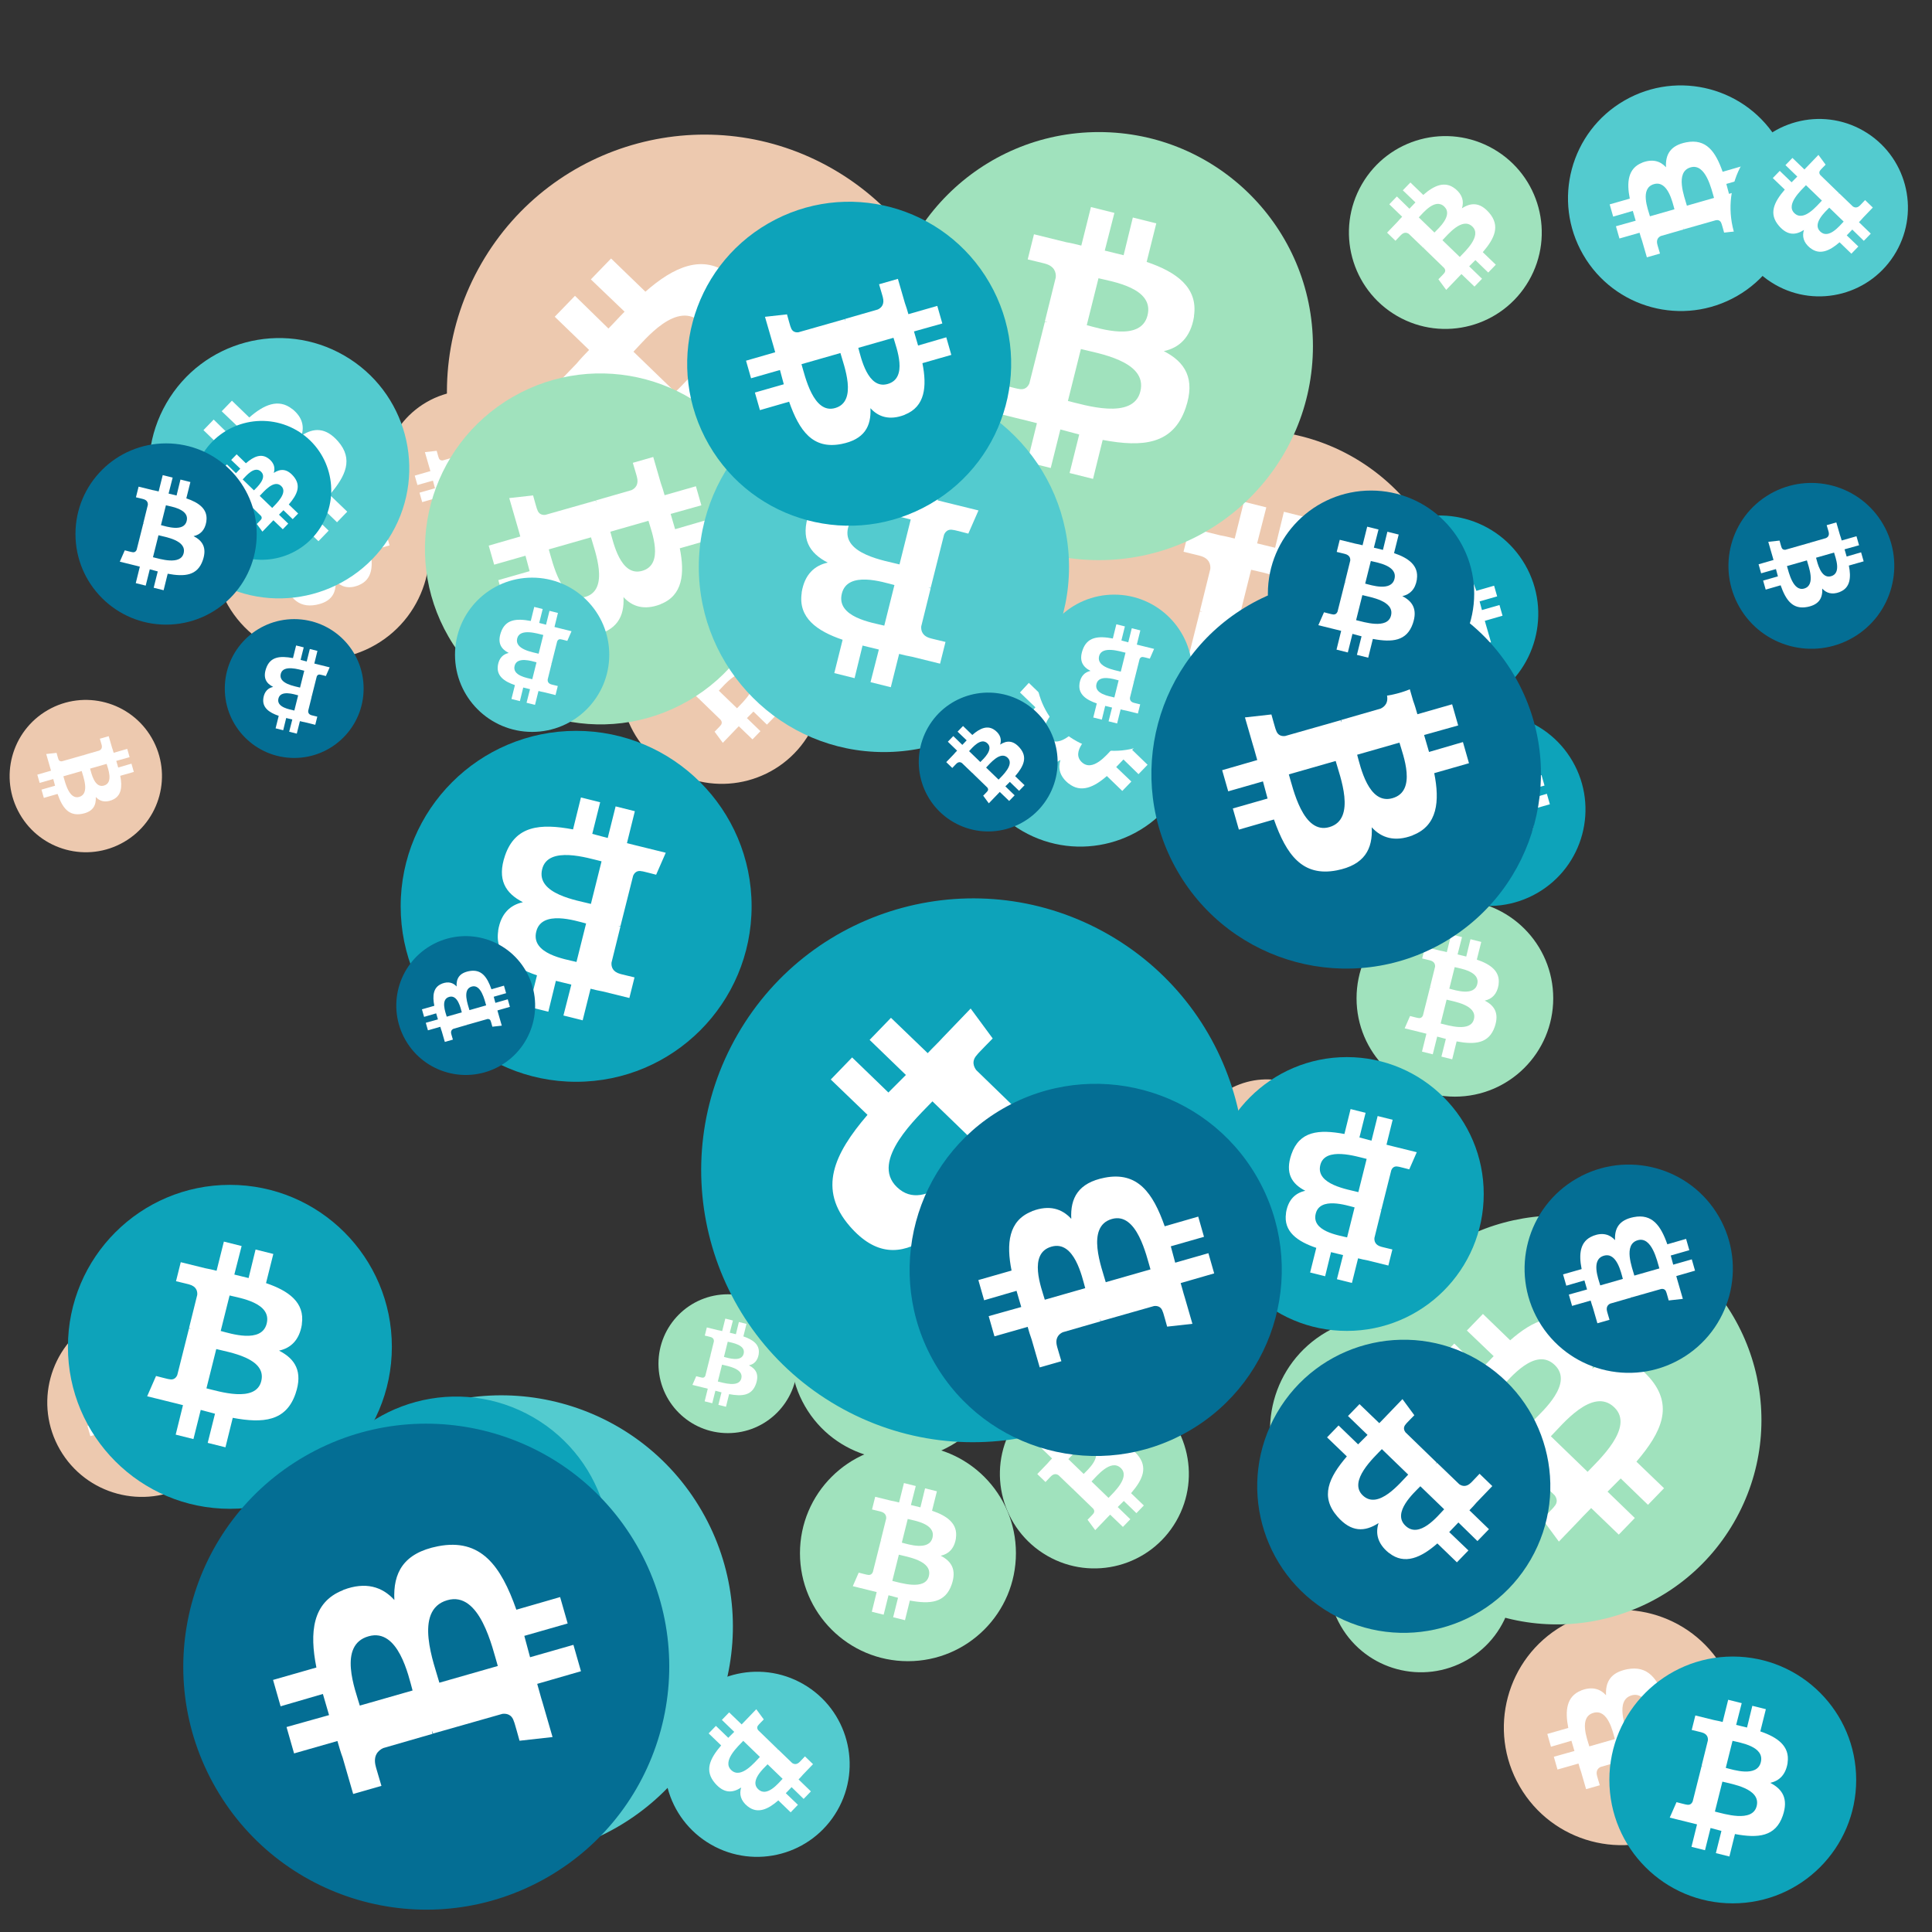
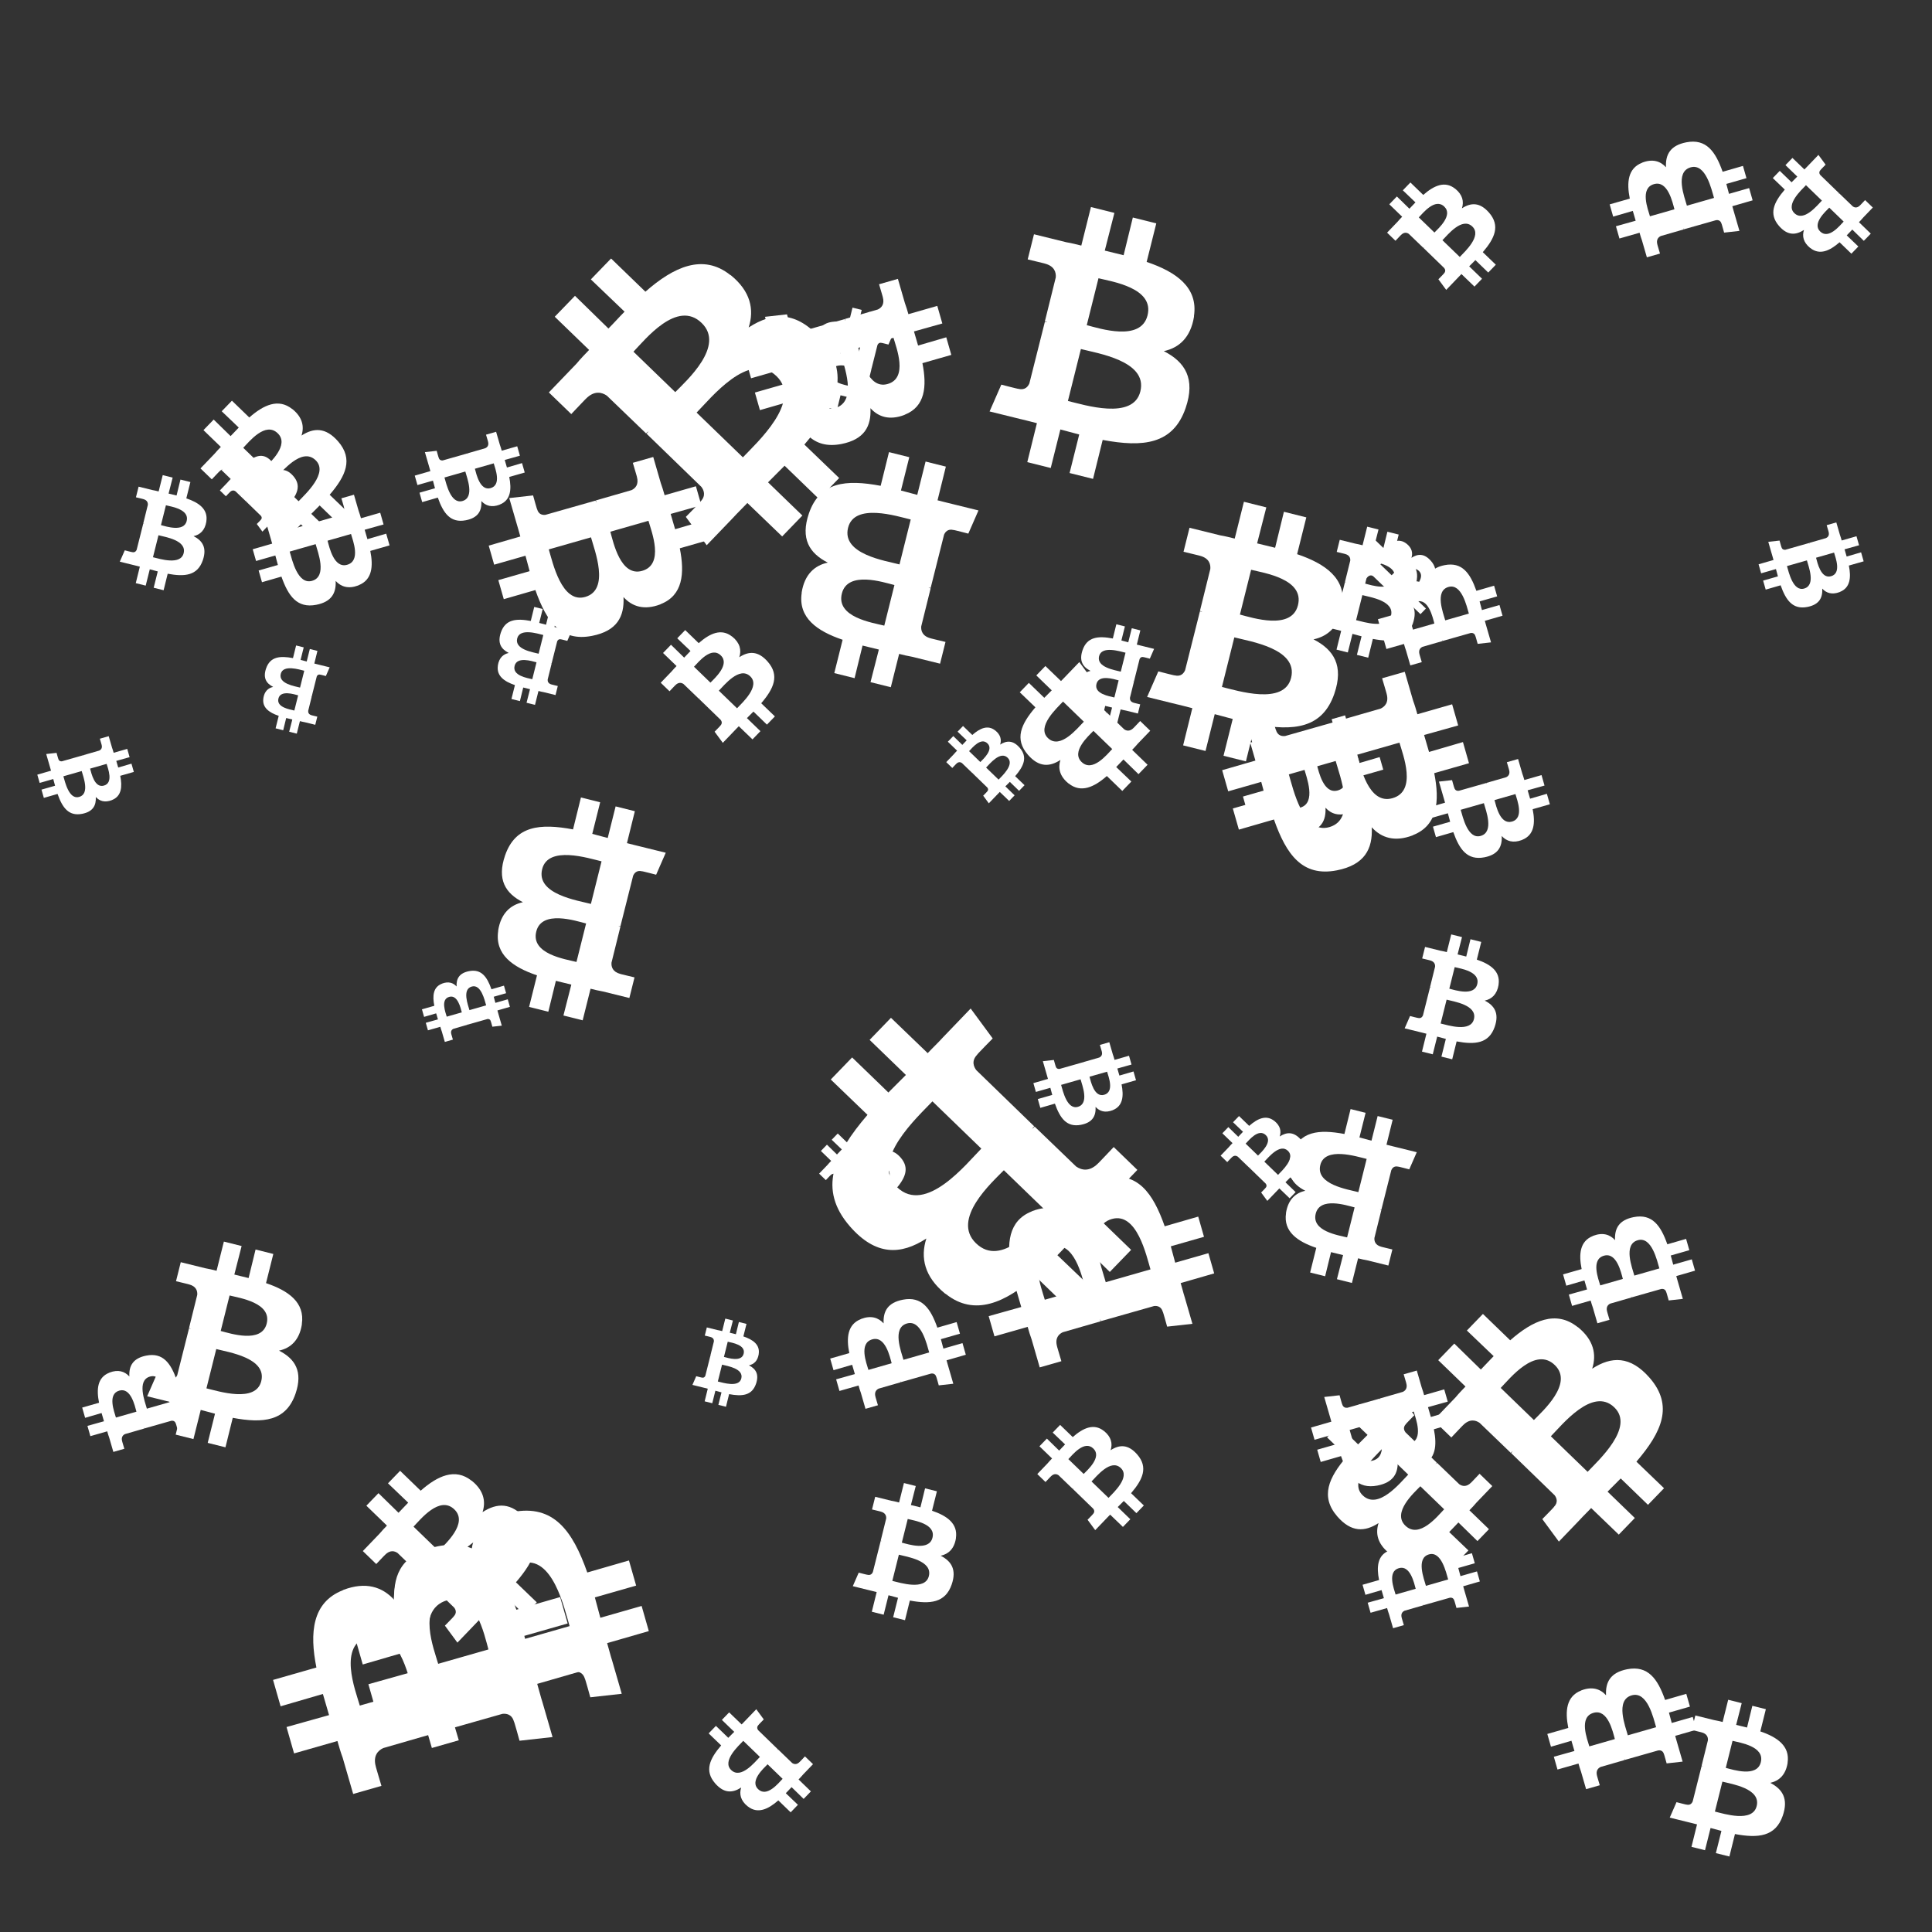
<svg xmlns="http://www.w3.org/2000/svg" viewBox="0 0 1024 1024">
  <rect x="0" y="0" width="1024" height="1024" fill="#333333" stroke="none" />
  <defs>
    <g id="asset1506" desc="Material Icons (Apache 2.0)/Logos/Bitcoin Logo">
      <path d="M738 439 c10 -68 -42 -105 -113 -129 l23 -92 -56 -14 -22 90 c-15 -4 -30 -7 -45 -11 l23 -90 -56 -14 -23 92 c-12 -3 -24 -6 -36 -8 l0 0 -77 -19 -15 60 c0 0 42 10 41 10 23 6 27 21 26 33 l-26 105 c2 0 4 1 6 2 -2 0 -4 -1 -6 -1 l-37 147 c-3 7 -10 17 -26 13 1 1 -41 -10 -41 -10 l-28 64 73 18 c14 3 27 7 40 10 l-23 93 56 14 23 -92 c15 4 30 8 45 12 l-23 92 56 14 23 -93 c96 18 168 11 198 -76 24 -70 -1 -110 -52 -136 37 -8 64 -33 72 -82 l0 0 zm-128 180 c-17 70 -135 32 -173 23 l31 -124 c38 10 160 28 142 101 zm17 -181 c-16 63 -114 31 -145 23 l28 -112 c32 8 134 23 117 89 l0 0 z" />
    </g>
    <g id="asset1506_coin">
-       <circle cx="511" cy="511" r="511" />
      <use href="#asset1506" fill="#FFF" />
    </g>
    <g id="bitcoinArt42">
      <use href="#asset1506_coin" fill="#EDC9AF" transform="translate(25,693) scale(0.098, 0.098) rotate(600, 512, 512)" />
      <use href="#asset1506_coin" fill="#EDC9AF" transform="translate(329,308) scale(0.105, 0.105) rotate(2460, 512, 512)" />
      <use href="#asset1506_coin" fill="#EDC9AF" transform="translate(797,853) scale(0.122, 0.122) rotate(600, 512, 512)" />
      <use href="#asset1506_coin" fill="#EDC9AF" transform="translate(203,207) scale(0.090, 0.090) rotate(1860, 512, 512)" />
      <use href="#asset1506_coin" fill="#EDC9AF" transform="translate(705,268) scale(0.072, 0.072) rotate(2100, 512, 512)" />
      <use href="#asset1506_coin" fill="#EDC9AF" transform="translate(113,235) scale(0.112, 0.112) rotate(60, 512, 512)" />
      <use href="#asset1506_coin" fill="#EDC9AF" transform="translate(631,572) scale(0.079, 0.079) rotate(1380, 512, 512)" />
      <use href="#asset1506_coin" fill="#EDC9AF" transform="translate(237,71) scale(0.267, 0.267) rotate(1740, 512, 512)" />
      <use href="#asset1506_coin" fill="#EDC9AF" transform="translate(555,228) scale(0.212, 0.212) rotate(1080, 512, 512)" />
      <use href="#asset1506_coin" fill="#EDC9AF" transform="translate(633,350) scale(0.120, 0.120) rotate(780, 512, 512)" />
      <use href="#asset1506_coin" fill="#EDC9AF" transform="translate(5,371) scale(0.079, 0.079) rotate(780, 512, 512)" />
      <use href="#asset1506_coin" fill="#A0E2BD" transform="translate(673,698) scale(0.117, 0.117) rotate(1500, 512, 512)" />
      <use href="#asset1506_coin" fill="#A0E2BD" transform="translate(719,477) scale(0.102, 0.102) rotate(2520, 512, 512)" />
      <use href="#asset1506_coin" fill="#A0E2BD" transform="translate(717,644) scale(0.212, 0.212) rotate(2100, 512, 512)" />
      <use href="#asset1506_coin" fill="#A0E2BD" transform="translate(419,660) scale(0.111, 0.111) rotate(2040, 512, 512)" />
      <use href="#asset1506_coin" fill="#A0E2BD" transform="translate(349,686) scale(0.072, 0.072) rotate(720, 512, 512)" />
      <use href="#asset1506_coin" fill="#A0E2BD" transform="translate(715,72) scale(0.100, 0.100) rotate(3180, 512, 512)" />
      <use href="#asset1506_coin" fill="#A0E2BD" transform="translate(424,766) scale(0.112, 0.112) rotate(1080, 512, 512)" />
      <use href="#asset1506_coin" fill="#A0E2BD" transform="translate(530,731) scale(0.098, 0.098) rotate(300, 512, 512)" />
      <use href="#asset1506_coin" fill="#A0E2BD" transform="translate(225,198) scale(0.182, 0.182) rotate(2580, 512, 512)" />
      <use href="#asset1506_coin" fill="#A0E2BD" transform="translate(704,788) scale(0.096, 0.096) rotate(2040, 512, 512)" />
      <use href="#asset1506_coin" fill="#A0E2BD" transform="translate(469,70) scale(0.222, 0.222) rotate(0, 512, 512)" />
      <use href="#asset1506_coin" fill="#53CBCF" transform="translate(79,179) scale(0.135, 0.135) rotate(1740, 512, 512)" />
      <use href="#asset1506_coin" fill="#53CBCF" transform="translate(511,326) scale(0.120, 0.120) rotate(1200, 512, 512)" />
      <use href="#asset1506_coin" fill="#53CBCF" transform="translate(241,306) scale(0.080, 0.080) rotate(540, 512, 512)" />
      <use href="#asset1506_coin" fill="#53CBCF" transform="translate(831,45) scale(0.117, 0.117) rotate(1320, 512, 512)" />
      <use href="#asset1506_coin" fill="#53CBCF" transform="translate(406,146) scale(0.087, 0.087) rotate(3060, 512, 512)" />
      <use href="#asset1506_coin" fill="#53CBCF" transform="translate(370,202) scale(0.192, 0.192) rotate(900, 512, 512)" />
      <use href="#asset1506_coin" fill="#53CBCF" transform="translate(418,581) scale(0.080, 0.080) rotate(3180, 512, 512)" />
      <use href="#asset1506_coin" fill="#53CBCF" transform="translate(549,315) scale(0.081, 0.081) rotate(540, 512, 512)" />
      <use href="#asset1506_coin" fill="#53CBCF" transform="translate(143,739) scale(0.240, 0.240) rotate(3480, 512, 512)" />
      <use href="#asset1506_coin" fill="#53CBCF" transform="translate(352,886) scale(0.096, 0.096) rotate(840, 512, 512)" />
      <use href="#asset1506_coin" fill="#53CBCF" transform="translate(917,63) scale(0.092, 0.092) rotate(2640, 512, 512)" />
      <use href="#asset1506_coin" fill="#0DA3BA" transform="translate(160,740) scale(0.160, 0.160) rotate(2820, 512, 512)" />
      <use href="#asset1506_coin" fill="#0DA3BA" transform="translate(364,107) scale(0.168, 0.168) rotate(2220, 512, 512)" />
      <use href="#asset1506_coin" fill="#0DA3BA" transform="translate(102,223) scale(0.072, 0.072) rotate(1740, 512, 512)" />
      <use href="#asset1506_coin" fill="#0DA3BA" transform="translate(532,532) scale(0.084, 0.084) rotate(2580, 512, 512)" />
      <use href="#asset1506_coin" fill="#0DA3BA" transform="translate(212,387) scale(0.182, 0.182) rotate(540, 512, 512)" />
      <use href="#asset1506_coin" fill="#0DA3BA" transform="translate(36,628) scale(0.168, 0.168) rotate(2160, 512, 512)" />
      <use href="#asset1506_coin" fill="#0DA3BA" transform="translate(711,273) scale(0.102, 0.102) rotate(3120, 512, 512)" />
      <use href="#asset1506_coin" fill="#0DA3BA" transform="translate(641,560) scale(0.142, 0.142) rotate(3060, 512, 512)" />
      <use href="#asset1506_coin" fill="#0DA3BA" transform="translate(738,378) scale(0.100, 0.100) rotate(60, 512, 512)" />
      <use href="#asset1506_coin" fill="#0DA3BA" transform="translate(853,878) scale(0.128, 0.128) rotate(2160, 512, 512)" />
      <use href="#asset1506_coin" fill="#0DA3BA" transform="translate(371,476) scale(0.282, 0.282) rotate(3000, 512, 512)" />
      <use href="#asset1506_coin" fill="#046E94" transform="translate(119,328) scale(0.072, 0.072) rotate(1980, 512, 512)" />
      <use href="#asset1506_coin" fill="#046E94" transform="translate(610,307) scale(0.202, 0.202) rotate(1140, 512, 512)" />
      <use href="#asset1506_coin" fill="#046E94" transform="translate(482,574) scale(0.193, 0.193) rotate(600, 512, 512)" />
      <use href="#asset1506_coin" fill="#046E94" transform="translate(808,617) scale(0.108, 0.108) rotate(2400, 512, 512)" />
      <use href="#asset1506_coin" fill="#046E94" transform="translate(40,235) scale(0.094, 0.094) rotate(0, 512, 512)" />
      <use href="#asset1506_coin" fill="#046E94" transform="translate(210,496) scale(0.072, 0.072) rotate(2400, 512, 512)" />
      <use href="#asset1506_coin" fill="#046E94" transform="translate(97,754) scale(0.252, 0.252) rotate(2040, 512, 512)" />
      <use href="#asset1506_coin" fill="#046E94" transform="translate(487,367) scale(0.072, 0.072) rotate(1020, 512, 512)" />
      <use href="#asset1506_coin" fill="#046E94" transform="translate(916,256) scale(0.086, 0.086) rotate(420, 512, 512)" />
      <use href="#asset1506_coin" fill="#046E94" transform="translate(666,710) scale(0.152, 0.152) rotate(2280, 512, 512)" />
      <use href="#asset1506_coin" fill="#046E94" transform="translate(672,260) scale(0.107, 0.107) rotate(2880, 512, 512)" />
    </g>
  </defs>
  <use href="#bitcoinArt42" />
</svg>